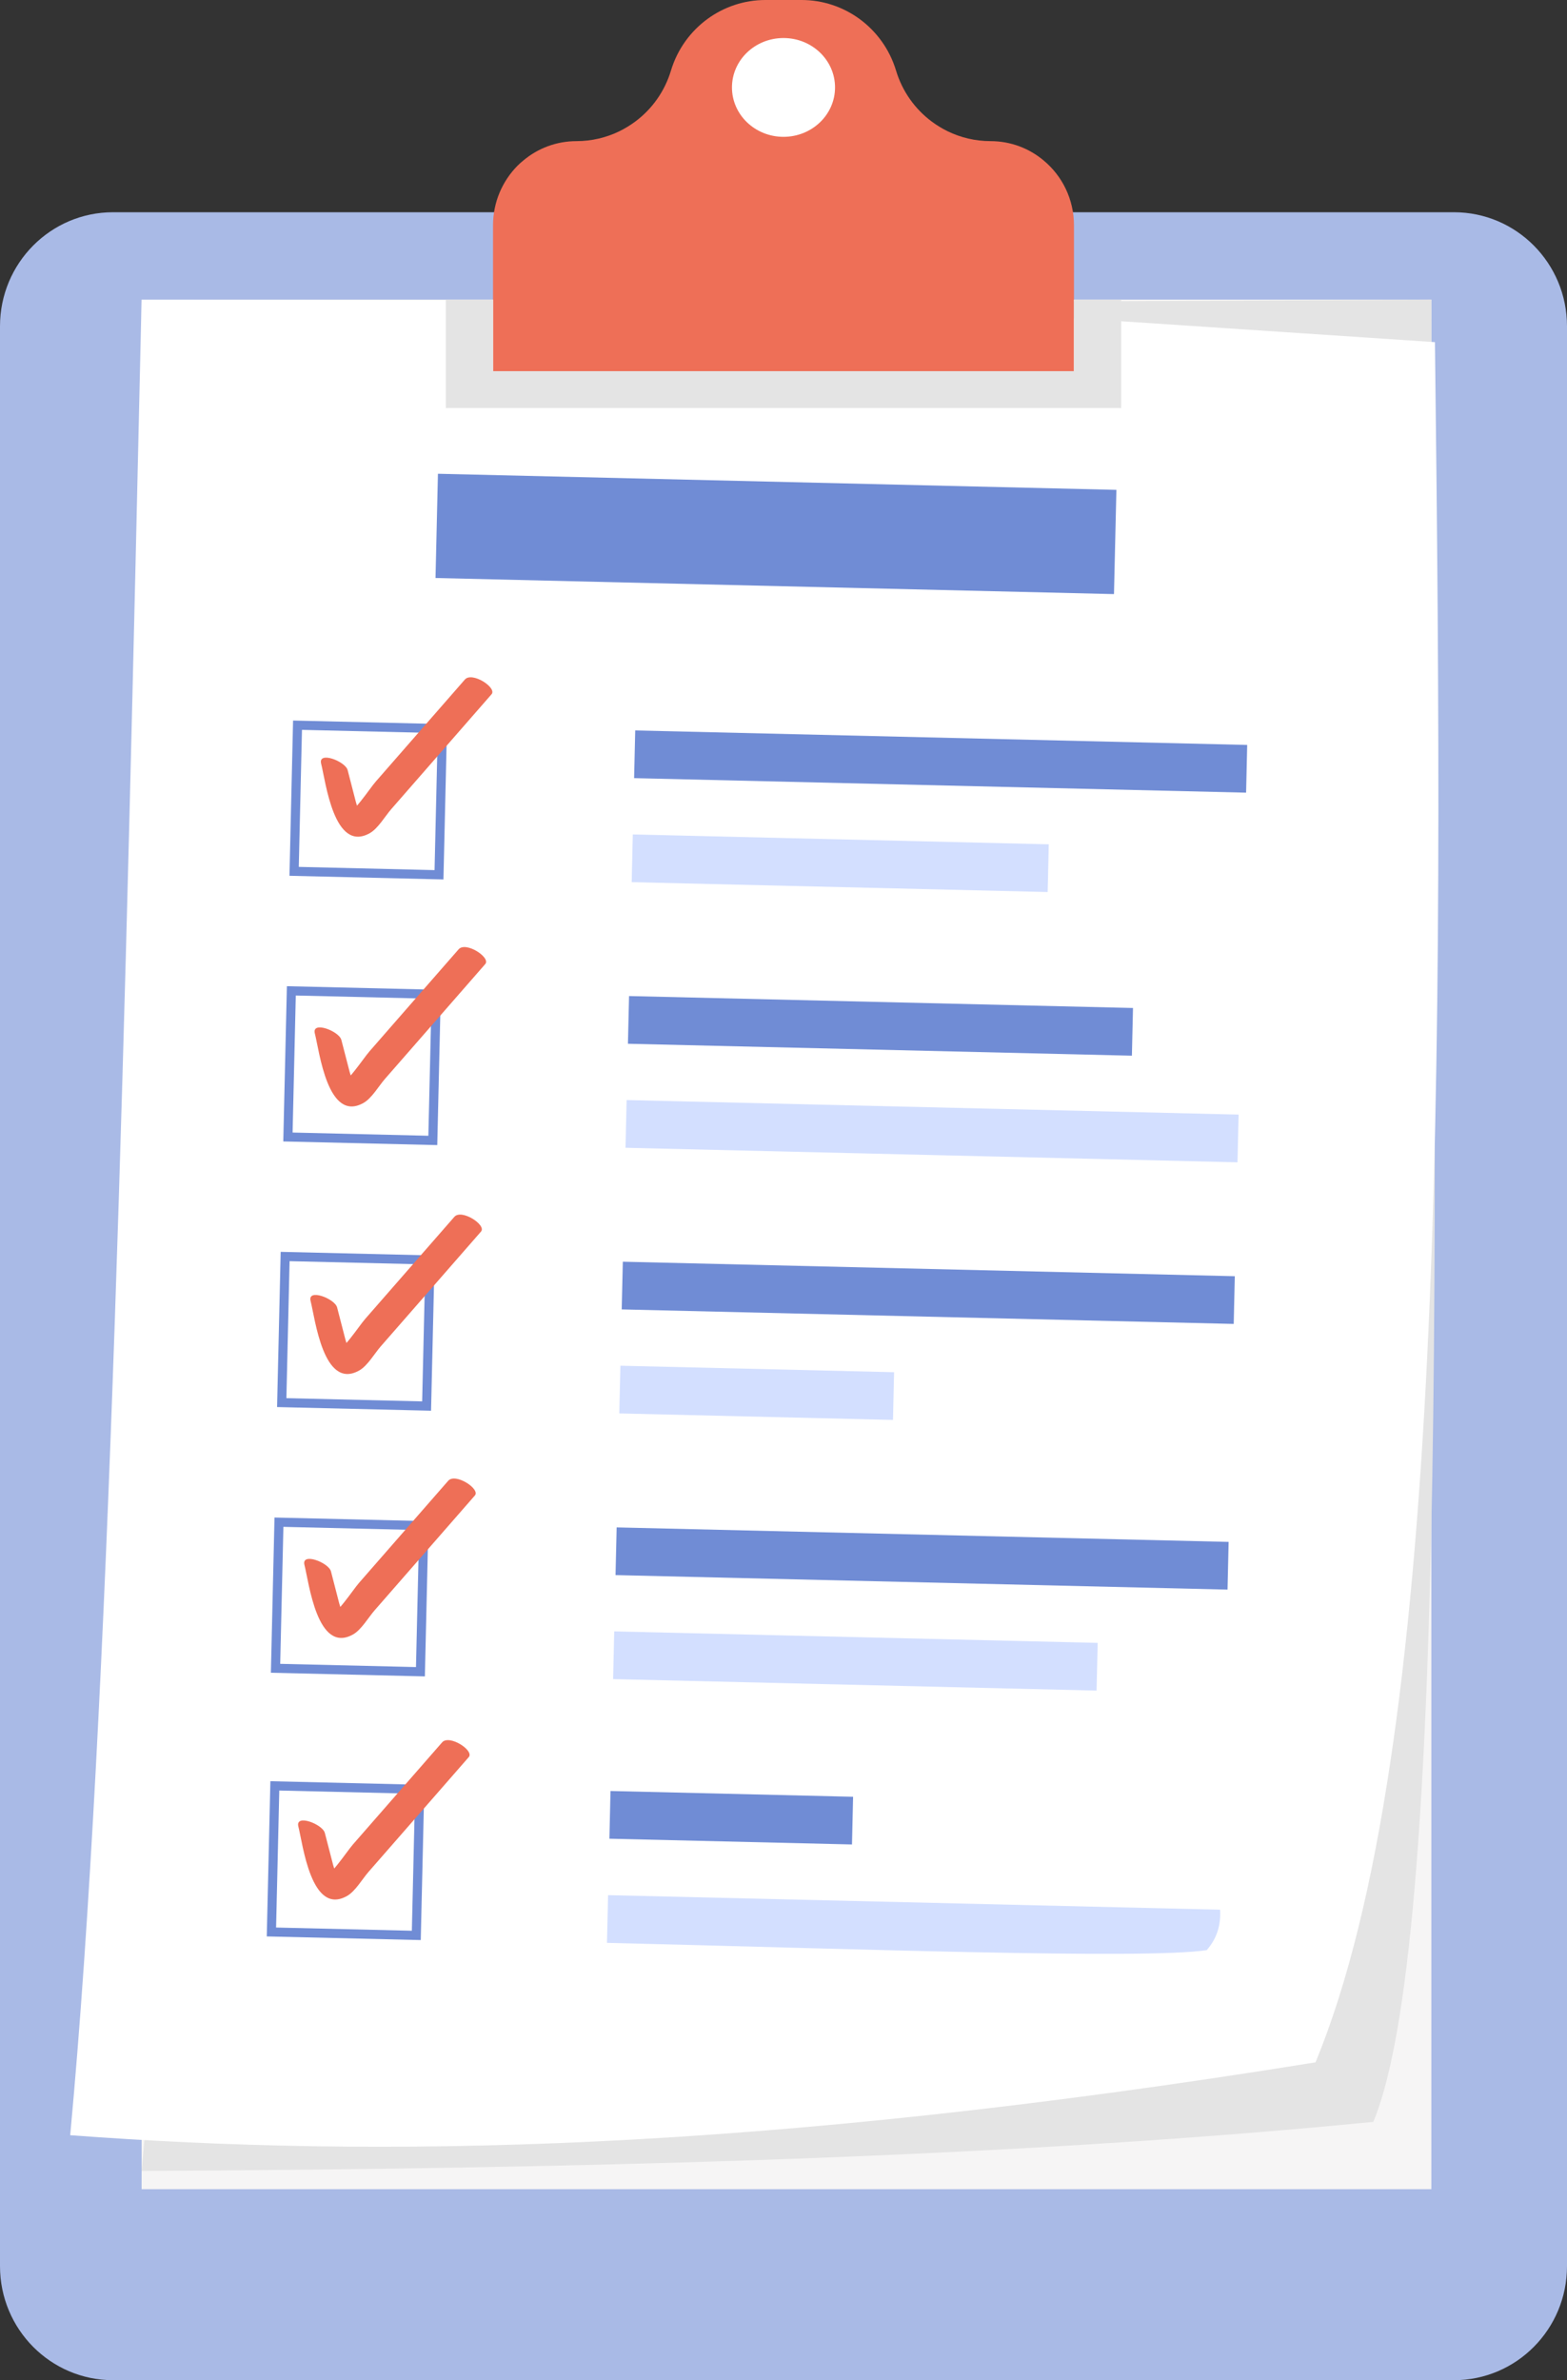
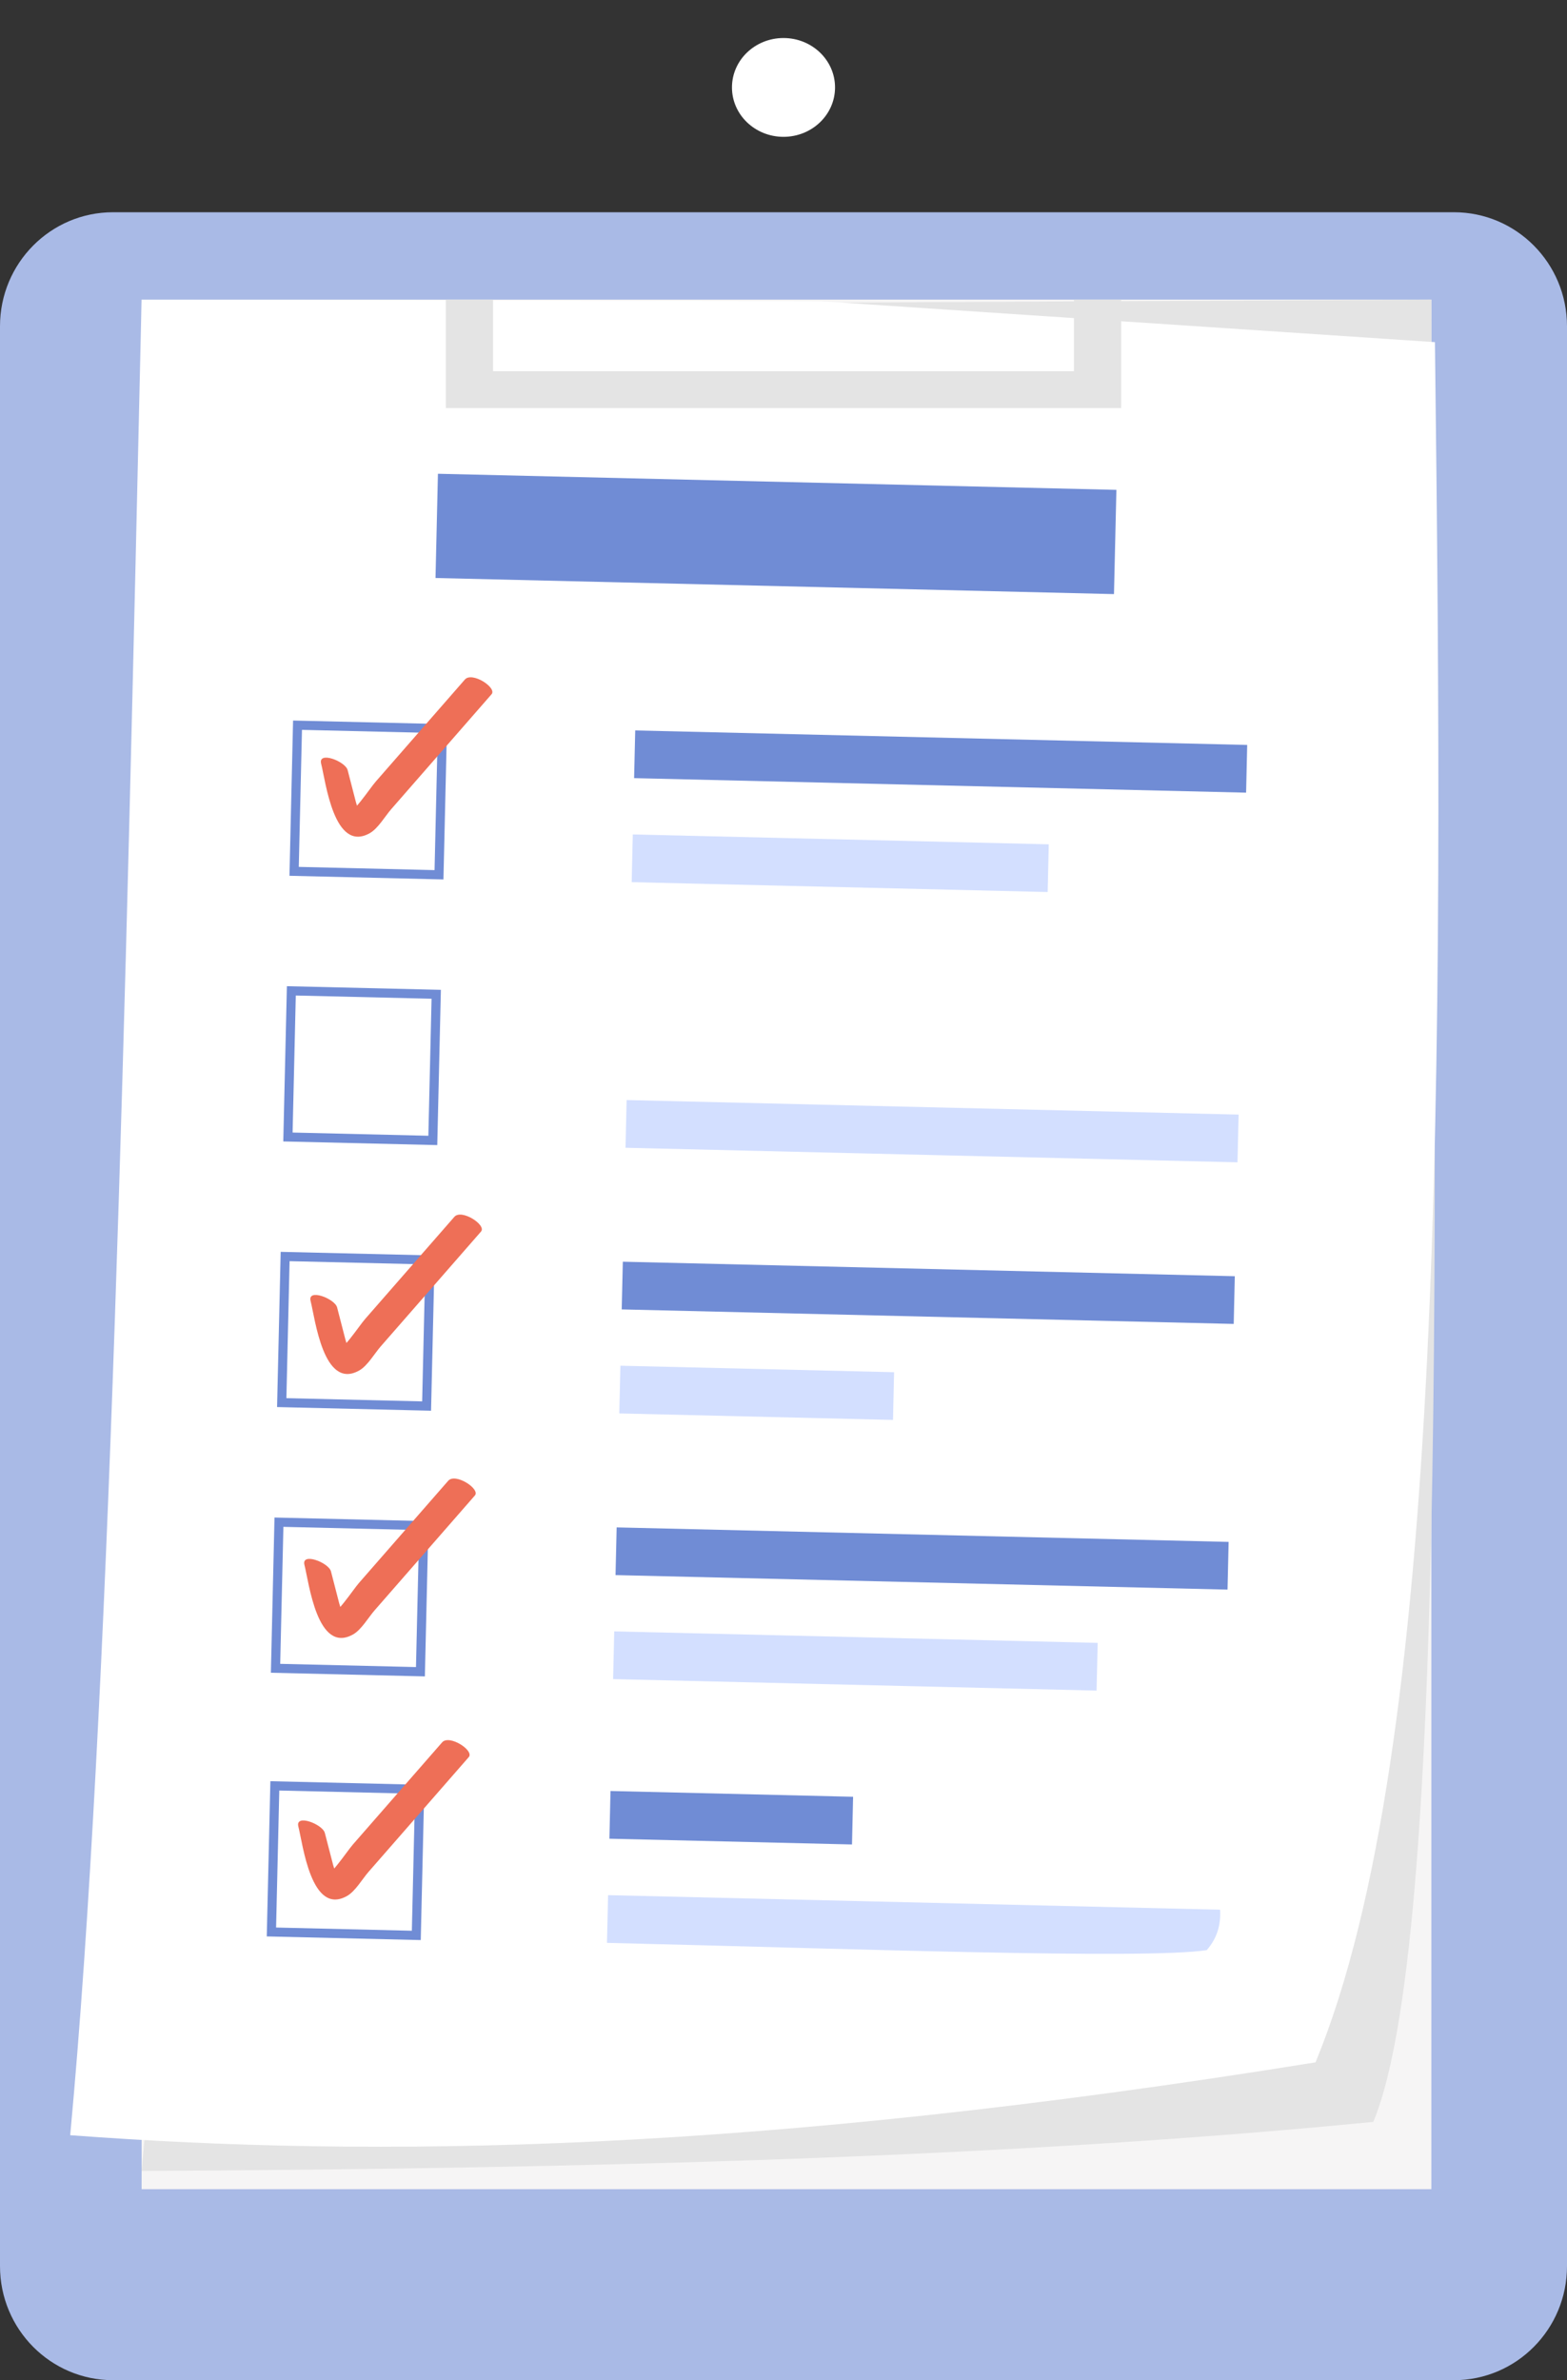
<svg xmlns="http://www.w3.org/2000/svg" width="54px" height="82px" viewBox="0 0 54 82" version="1.1">
  <rect x="0" y="0" width="54" height="82" fill="#333333" stroke="none" />
  <title>14DE5B1D-9EE5-4D7F-8D6F-5016E5484BA8</title>
  <g id="changes" stroke="none" stroke-width="1" fill="none" fill-rule="evenodd">
    <g id="Desease-facts" transform="translate(-457, -1180)" fill-rule="nonzero">
      <g id="Group" transform="translate(457, 1180)">
        <path d="M50.105,82 L3.895,82 C1.744,82 0,80.242 0,78.072 L0,11.239 C0,9.07 1.744,7.312 3.895,7.312 L50.105,7.312 C52.256,7.312 54,9.07 54,11.239 L54,78.072 C54,80.242 52.256,82 50.105,82 Z" id="Path" fill="#A9BAE6" />
        <g transform="translate(2.419, 10.322)">
          <g>
            <rect id="Rectangle" fill="#F6F5F5" x="2.461" y="0" width="44.446" height="65.098" />
            <path d="M46.907,0 C46.921,25.385 47.734,56.001 44.906,62.779 C32.45,64.003 17.864,64.395 2.461,64.469 L8.316,0.197 L46.907,0 Z" id="Path" fill="#E4E4E4" />
            <path d="M42.915,60.728 C23.5,63.861 10.524,64.026 0,63.238 C1.364,48.6 1.911,24.282 2.46,0.003 L25.856,0.056 L47.03,1.465 C47.338,26.664 47.372,49.94 42.915,60.728 Z" id="Path" fill="#FFFFFF" />
          </g>
          <g transform="translate(6.933, 6)">
            <polygon id="Rectangle" fill="#708CD5" transform="translate(17.388, 2.072) rotate(1.347) translate(-17.388, -2.072)" points="5.694 0.274 29.081 0.279 29.082 3.871 5.695 3.866" />
            <g transform="translate(-0, 7.011)">
              <g transform="translate(0.782, 0)">
                <g transform="translate(11.634, 1.831)" id="Rectangle">
                  <polygon fill="#708CD5" transform="translate(10.648, 1.072) rotate(1.347) translate(-10.648, -1.072)" points="0.1 0.248 21.195 0.252 21.196 1.896 0.1 1.892" />
                  <polygon fill="#D3DFFF" transform="translate(7.187, 4.575) rotate(1.347) translate(-7.187, -4.575)" points="0.017 3.752 14.356 3.755 14.357 5.399 0.018 5.396" />
                </g>
                <g>
                  <polygon id="Rectangle" stroke="#708CD5" stroke-width="0.314" fill="#FFFFFF" transform="translate(2.556, 4.228) rotate(1.347) translate(-2.556, -4.228)" points="0.059 1.709 5.053 1.71 5.054 6.746 0.06 6.745" />
                  <path d="M0.933,2.979 C1.087,3.574 1.372,6.067 2.61,5.37 C2.895,5.209 3.137,4.784 3.351,4.54 C3.734,4.1 4.118,3.661 4.502,3.222 C5.27,2.343 6.038,1.464 6.805,0.585 C7.002,0.36 6.133,-0.205 5.886,0.078 C5.204,0.859 4.521,1.64 3.839,2.421 C3.498,2.812 3.157,3.202 2.815,3.593 C2.579,3.864 2.031,4.738 1.68,4.816 C1.871,4.878 2.062,4.94 2.253,5.003 C2.388,5.114 2.137,4.322 2.131,4.301 C2.036,3.933 1.941,3.566 1.846,3.198 C1.767,2.895 0.817,2.529 0.933,2.979 L0.933,2.979 Z" id="Path" fill="#EE6F57" />
                </g>
              </g>
              <g transform="translate(0.569, 9.294)">
                <g transform="translate(11.634, 1.688)" id="Rectangle">
-                   <polygon fill="#708CD5" transform="translate(8.787, 1.028) rotate(1.347) translate(-8.787, -1.028)" points="0.101 0.204 17.472 0.207 17.473 1.851 0.101 1.848" />
                  <polygon fill="#D3DFFF" transform="translate(10.564, 4.655) rotate(1.347) translate(-10.564, -4.655)" points="0.017 3.831 21.112 3.836 21.112 5.48 0.017 5.475" />
                </g>
                <g transform="translate(0, 0)">
                  <polygon id="Rectangle" stroke="#708CD5" stroke-width="0.314" fill="#FFFFFF" transform="translate(2.556, 4.085) rotate(1.347) translate(-2.556, -4.085)" points="0.059 1.567 5.053 1.568 5.054 6.604 0.06 6.603" />
-                   <path d="M0.929,2.979 C1.084,3.574 1.368,6.067 2.606,5.37 C2.892,5.209 3.133,4.784 3.347,4.54 C3.731,4.1 4.115,3.661 4.499,3.222 C5.266,2.343 6.034,1.464 6.802,0.585 C6.998,0.36 6.13,-0.205 5.883,0.078 C5.2,0.859 4.518,1.64 3.835,2.421 C3.494,2.812 3.153,3.202 2.812,3.593 C2.575,3.864 2.027,4.738 1.676,4.816 C1.867,4.878 2.058,4.94 2.249,5.003 C2.384,5.114 2.133,4.322 2.128,4.301 C2.033,3.933 1.937,3.566 1.842,3.198 C1.763,2.895 0.813,2.529 0.929,2.979 L0.929,2.979 Z" id="Path" fill="#EE6F57" />
                </g>
              </g>
              <g transform="translate(0.355, 18.511)">
                <g transform="translate(11.634, 1.623)" id="Rectangle">
                  <polygon fill="#708CD5" transform="translate(10.648, 1.072) rotate(1.347) translate(-10.648, -1.072)" points="0.1 0.248 21.195 0.252 21.196 1.896 0.1 1.892" />
                  <polygon fill="#D3DFFF" transform="translate(4.735, 4.517) rotate(1.347) translate(-4.735, -4.517)" points="0.018 3.694 9.452 3.696 9.453 5.34 0.018 5.338" />
                </g>
                <g>
                  <polygon id="Rectangle" stroke="#708CD5" stroke-width="0.314" fill="#FFFFFF" transform="translate(2.556, 4.02) rotate(1.347) translate(-2.556, -4.02)" points="0.059 1.502 5.053 1.503 5.054 6.538 0.06 6.537" />
                  <path d="M0.997,2.979 C1.151,3.574 1.436,6.067 2.674,5.37 C2.959,5.209 3.201,4.784 3.414,4.54 C3.798,4.1 4.182,3.661 4.566,3.222 C5.334,2.343 6.101,1.464 6.869,0.585 C7.066,0.36 6.197,-0.205 5.95,0.078 C5.268,0.859 4.585,1.64 3.903,2.421 C3.562,2.812 3.22,3.202 2.879,3.593 C2.642,3.864 2.095,4.738 1.744,4.816 C1.935,4.878 2.126,4.94 2.317,5.003 C2.452,5.114 2.201,4.322 2.195,4.301 C2.1,3.933 2.005,3.566 1.91,3.198 C1.831,2.895 0.88,2.529 0.997,2.979 L0.997,2.979 Z" id="Path" fill="#EE6F57" />
                </g>
              </g>
              <g transform="translate(0.142, 27.604)">
                <g transform="translate(11.634, 1.683)" id="Rectangle">
                  <polygon fill="#708CD5" transform="translate(10.648, 1.072) rotate(1.347) translate(-10.648, -1.072)" points="0.1 0.248 21.195 0.252 21.196 1.896 0.1 1.892" />
                  <polygon fill="#D3DFFF" transform="translate(8.349, 4.603) rotate(1.347) translate(-8.349, -4.603)" points="0.017 3.779 16.682 3.783 16.682 5.427 0.017 5.423" />
                </g>
                <g transform="translate(0, 0)">
                  <polygon id="Rectangle" stroke="#708CD5" stroke-width="0.314" fill="#FFFFFF" transform="translate(2.556, 4.08) rotate(1.347) translate(-2.556, -4.08)" points="0.059 1.562 5.053 1.563 5.054 6.598 0.06 6.597" />
                  <path d="M0.998,2.979 C1.152,3.574 1.437,6.067 2.675,5.37 C2.96,5.209 3.202,4.784 3.416,4.54 C3.799,4.1 4.183,3.661 4.567,3.222 C5.335,2.343 6.103,1.464 6.87,0.585 C7.067,0.36 6.198,-0.205 5.951,0.078 C5.269,0.859 4.586,1.64 3.904,2.421 C3.563,2.812 3.222,3.202 2.88,3.593 C2.644,3.864 2.096,4.738 1.745,4.816 C1.936,4.878 2.127,4.94 2.318,5.003 C2.453,5.114 2.202,4.322 2.196,4.301 C2.101,3.933 2.006,3.566 1.911,3.198 C1.832,2.895 0.882,2.529 0.998,2.979 L0.998,2.979 Z" id="Path" fill="#EE6F57" />
                </g>
              </g>
              <g transform="translate(0, 36.616)">
                <g transform="translate(11.565, 1.753)">
                  <polygon id="Rectangle" fill="#708CD5" transform="translate(4.283, 0.921) rotate(1.347) translate(-4.283, -0.921)" points="0.101 0.098 8.463 0.1 8.464 1.744 0.102 1.742" />
                  <path d="M21.128,4.089 L0.038,3.588 L0,5.232 C8.159,5.425 18.549,5.81 20.668,5.482 C20.99,5.114 21.164,4.66 21.128,4.089 Z" id="Path" fill="#D3DFFF" />
                </g>
                <g transform="translate(-0, 0)">
                  <polygon id="Rectangle" stroke="#708CD5" stroke-width="0.314" fill="#FFFFFF" transform="translate(2.556, 4.152) rotate(1.347) translate(-2.556, -4.152)" points="0.059 1.634 5.053 1.635 5.054 6.67 0.06 6.669" />
                  <path d="M0.93,2.979 C1.084,3.574 1.369,6.067 2.606,5.37 C2.892,5.209 3.134,4.784 3.347,4.54 C3.731,4.1 4.115,3.661 4.499,3.222 C5.266,2.343 6.034,1.464 6.802,0.585 C6.999,0.36 6.13,-0.205 5.883,0.078 C5.2,0.859 4.518,1.64 3.836,2.421 C3.494,2.812 3.153,3.202 2.812,3.593 C2.575,3.864 2.028,4.738 1.676,4.816 C1.867,4.878 2.058,4.94 2.249,5.003 C2.384,5.114 2.134,4.322 2.128,4.301 C2.033,3.933 1.938,3.566 1.842,3.198 C1.764,2.895 0.813,2.529 0.93,2.979 L0.93,2.979 Z" id="Path" fill="#EE6F57" />
                </g>
              </g>
            </g>
          </g>
        </g>
        <g transform="translate(15.365, 0)">
-           <path d="M21.645,7.764 L21.645,12.788 L1.625,12.788 L1.625,7.764 C1.625,6.963 1.948,6.238 2.467,5.711 C2.532,5.646 2.6,5.585 2.671,5.528 C3.168,5.111 3.807,4.862 4.503,4.862 C5.025,4.862 5.526,4.741 5.975,4.524 C6.17,4.428 6.354,4.316 6.528,4.187 C7.101,3.76 7.539,3.154 7.757,2.431 C7.979,1.693 8.434,1.076 9.023,0.647 C9.589,0.237 10.279,0 11.01,0 L12.26,0 C12.991,0 13.681,0.237 14.247,0.647 C14.836,1.076 15.291,1.693 15.513,2.431 C15.731,3.154 16.17,3.76 16.742,4.187 C16.916,4.316 17.1,4.428 17.295,4.524 C17.744,4.741 18.245,4.862 18.767,4.862 C19.463,4.862 20.103,5.111 20.599,5.528 C21.239,6.058 21.645,6.863 21.645,7.764 Z" id="Path" fill="#EE6F57" />
          <polygon id="Path" fill="#E4E4E4" points="23.27 10.322 23.27 14.057 0 14.057 0 10.322 1.625 10.322 1.625 12.788 21.645 12.788 21.645 10.322" />
          <ellipse id="Oval" fill="#FFFFFF" cx="11.635" cy="3.012" rx="1.776" ry="1.702" />
        </g>
      </g>
    </g>
  </g>
</svg>